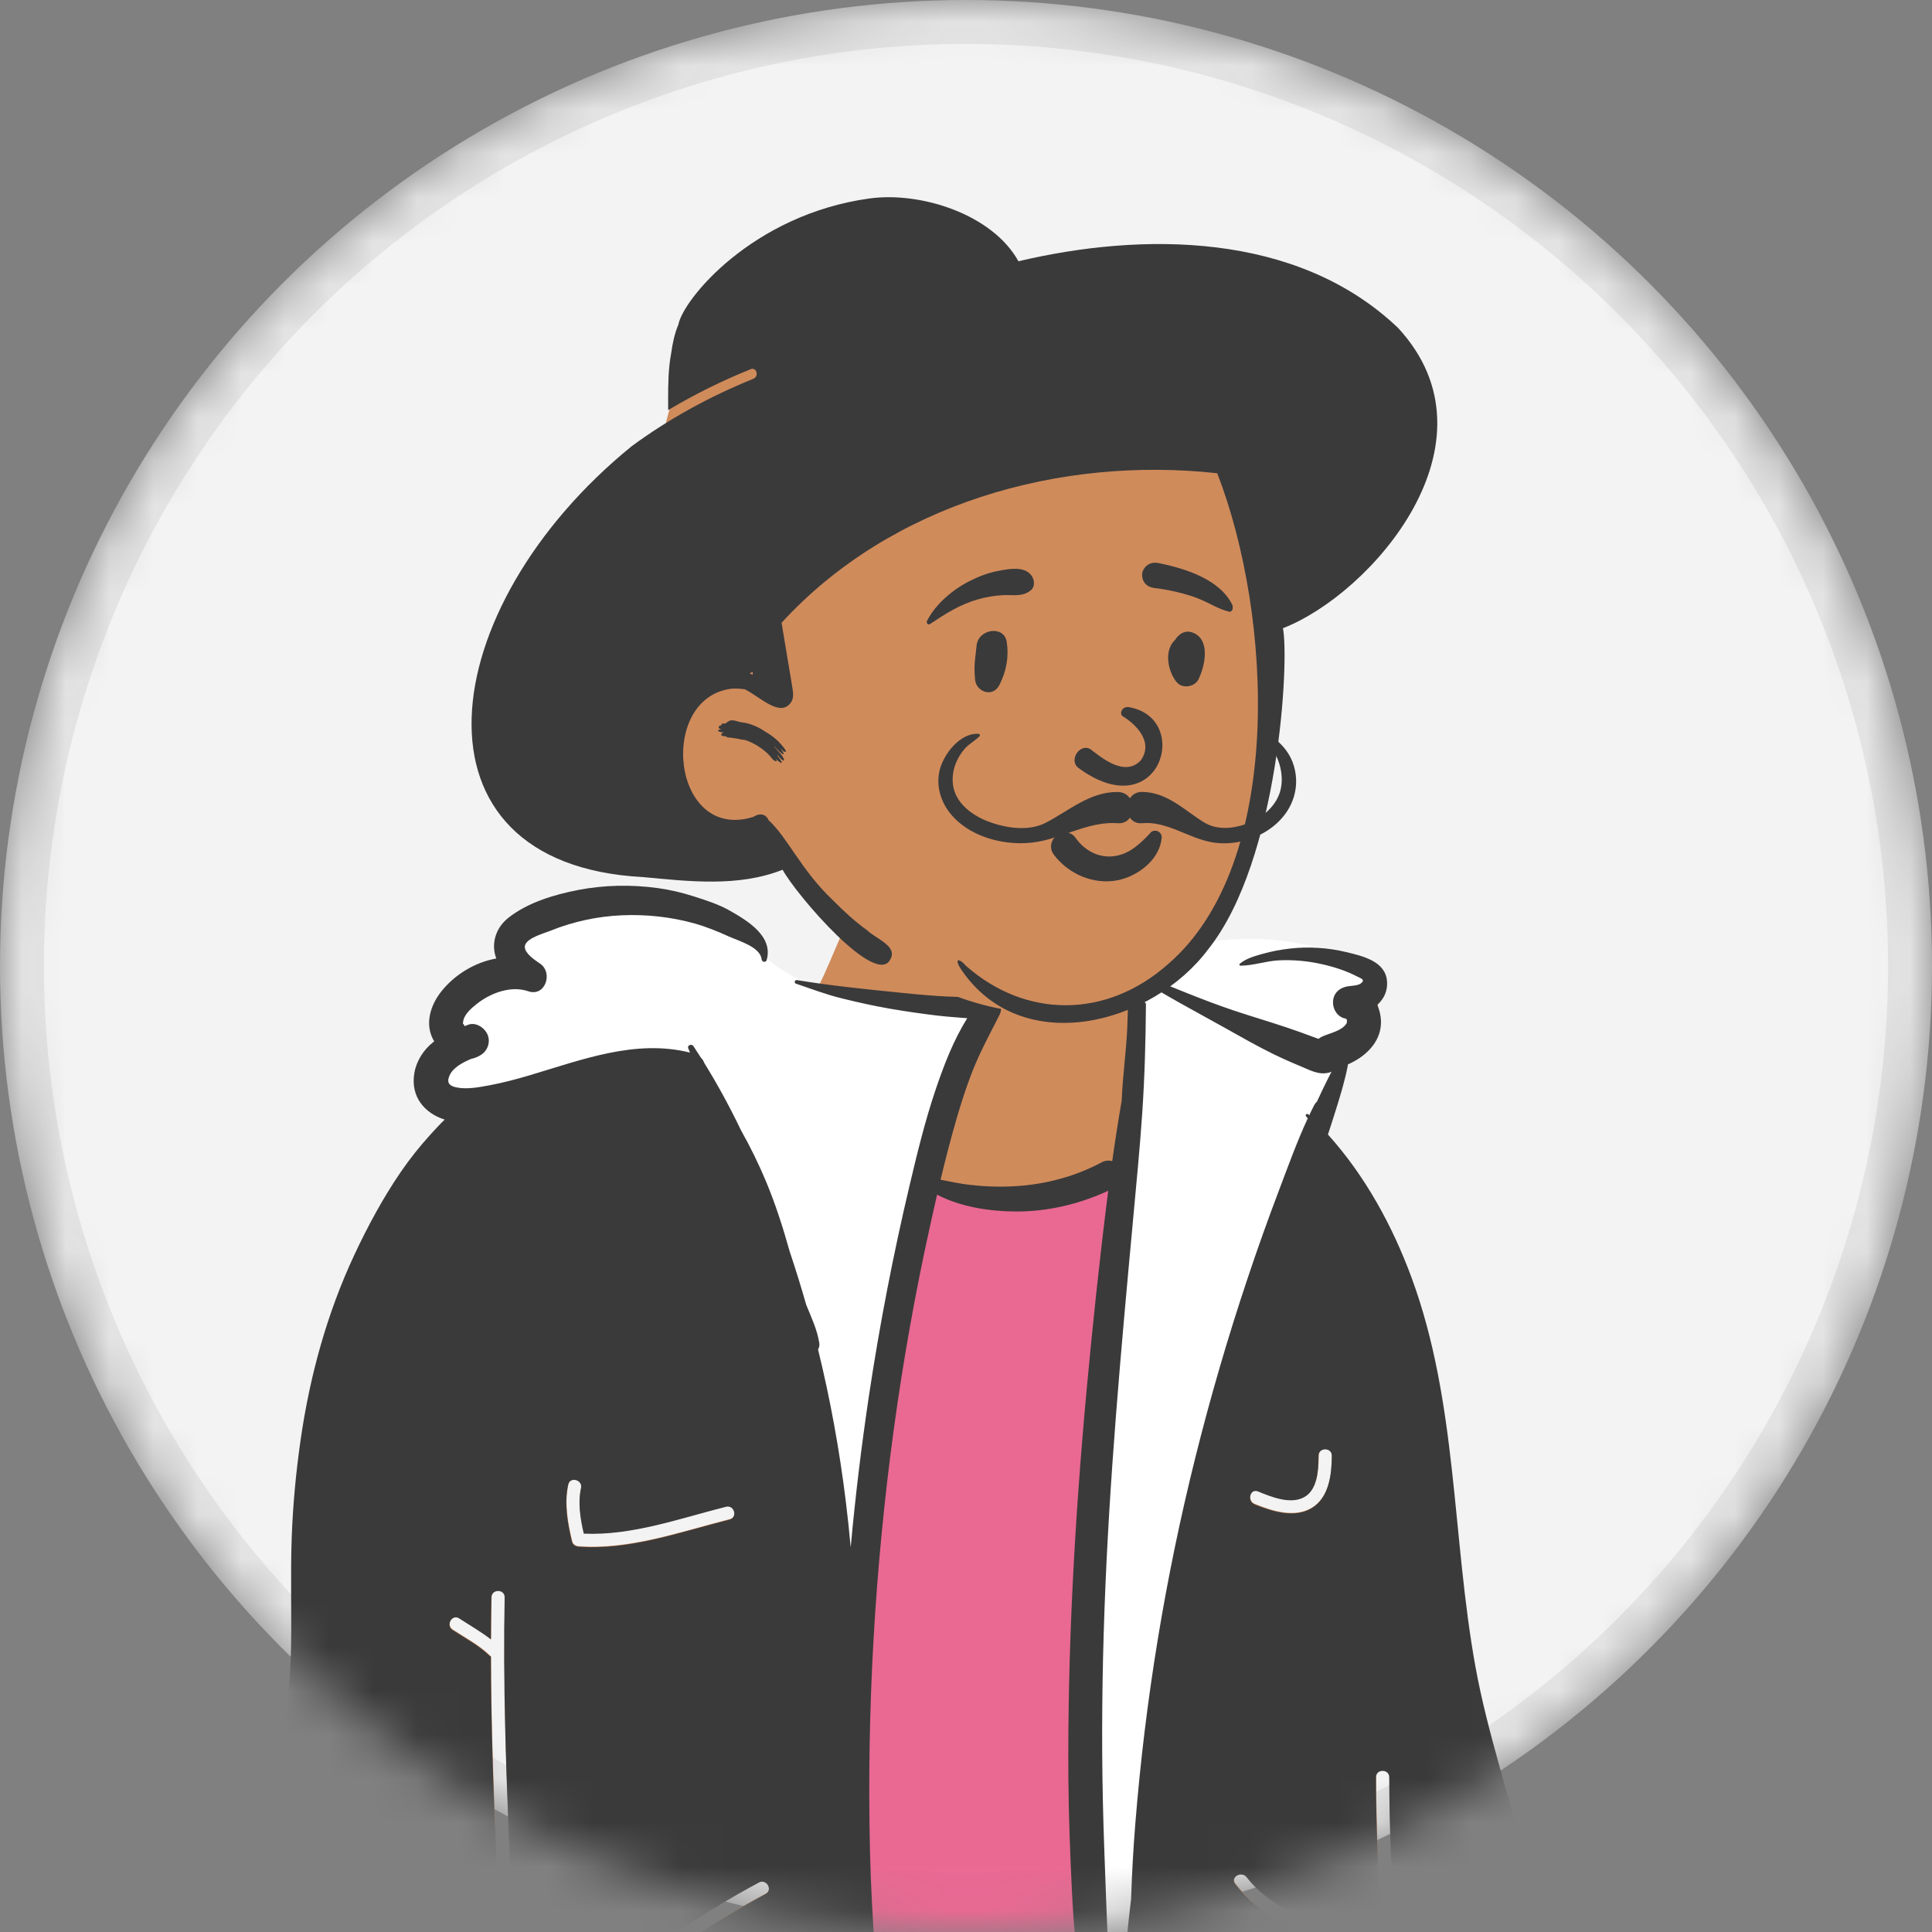
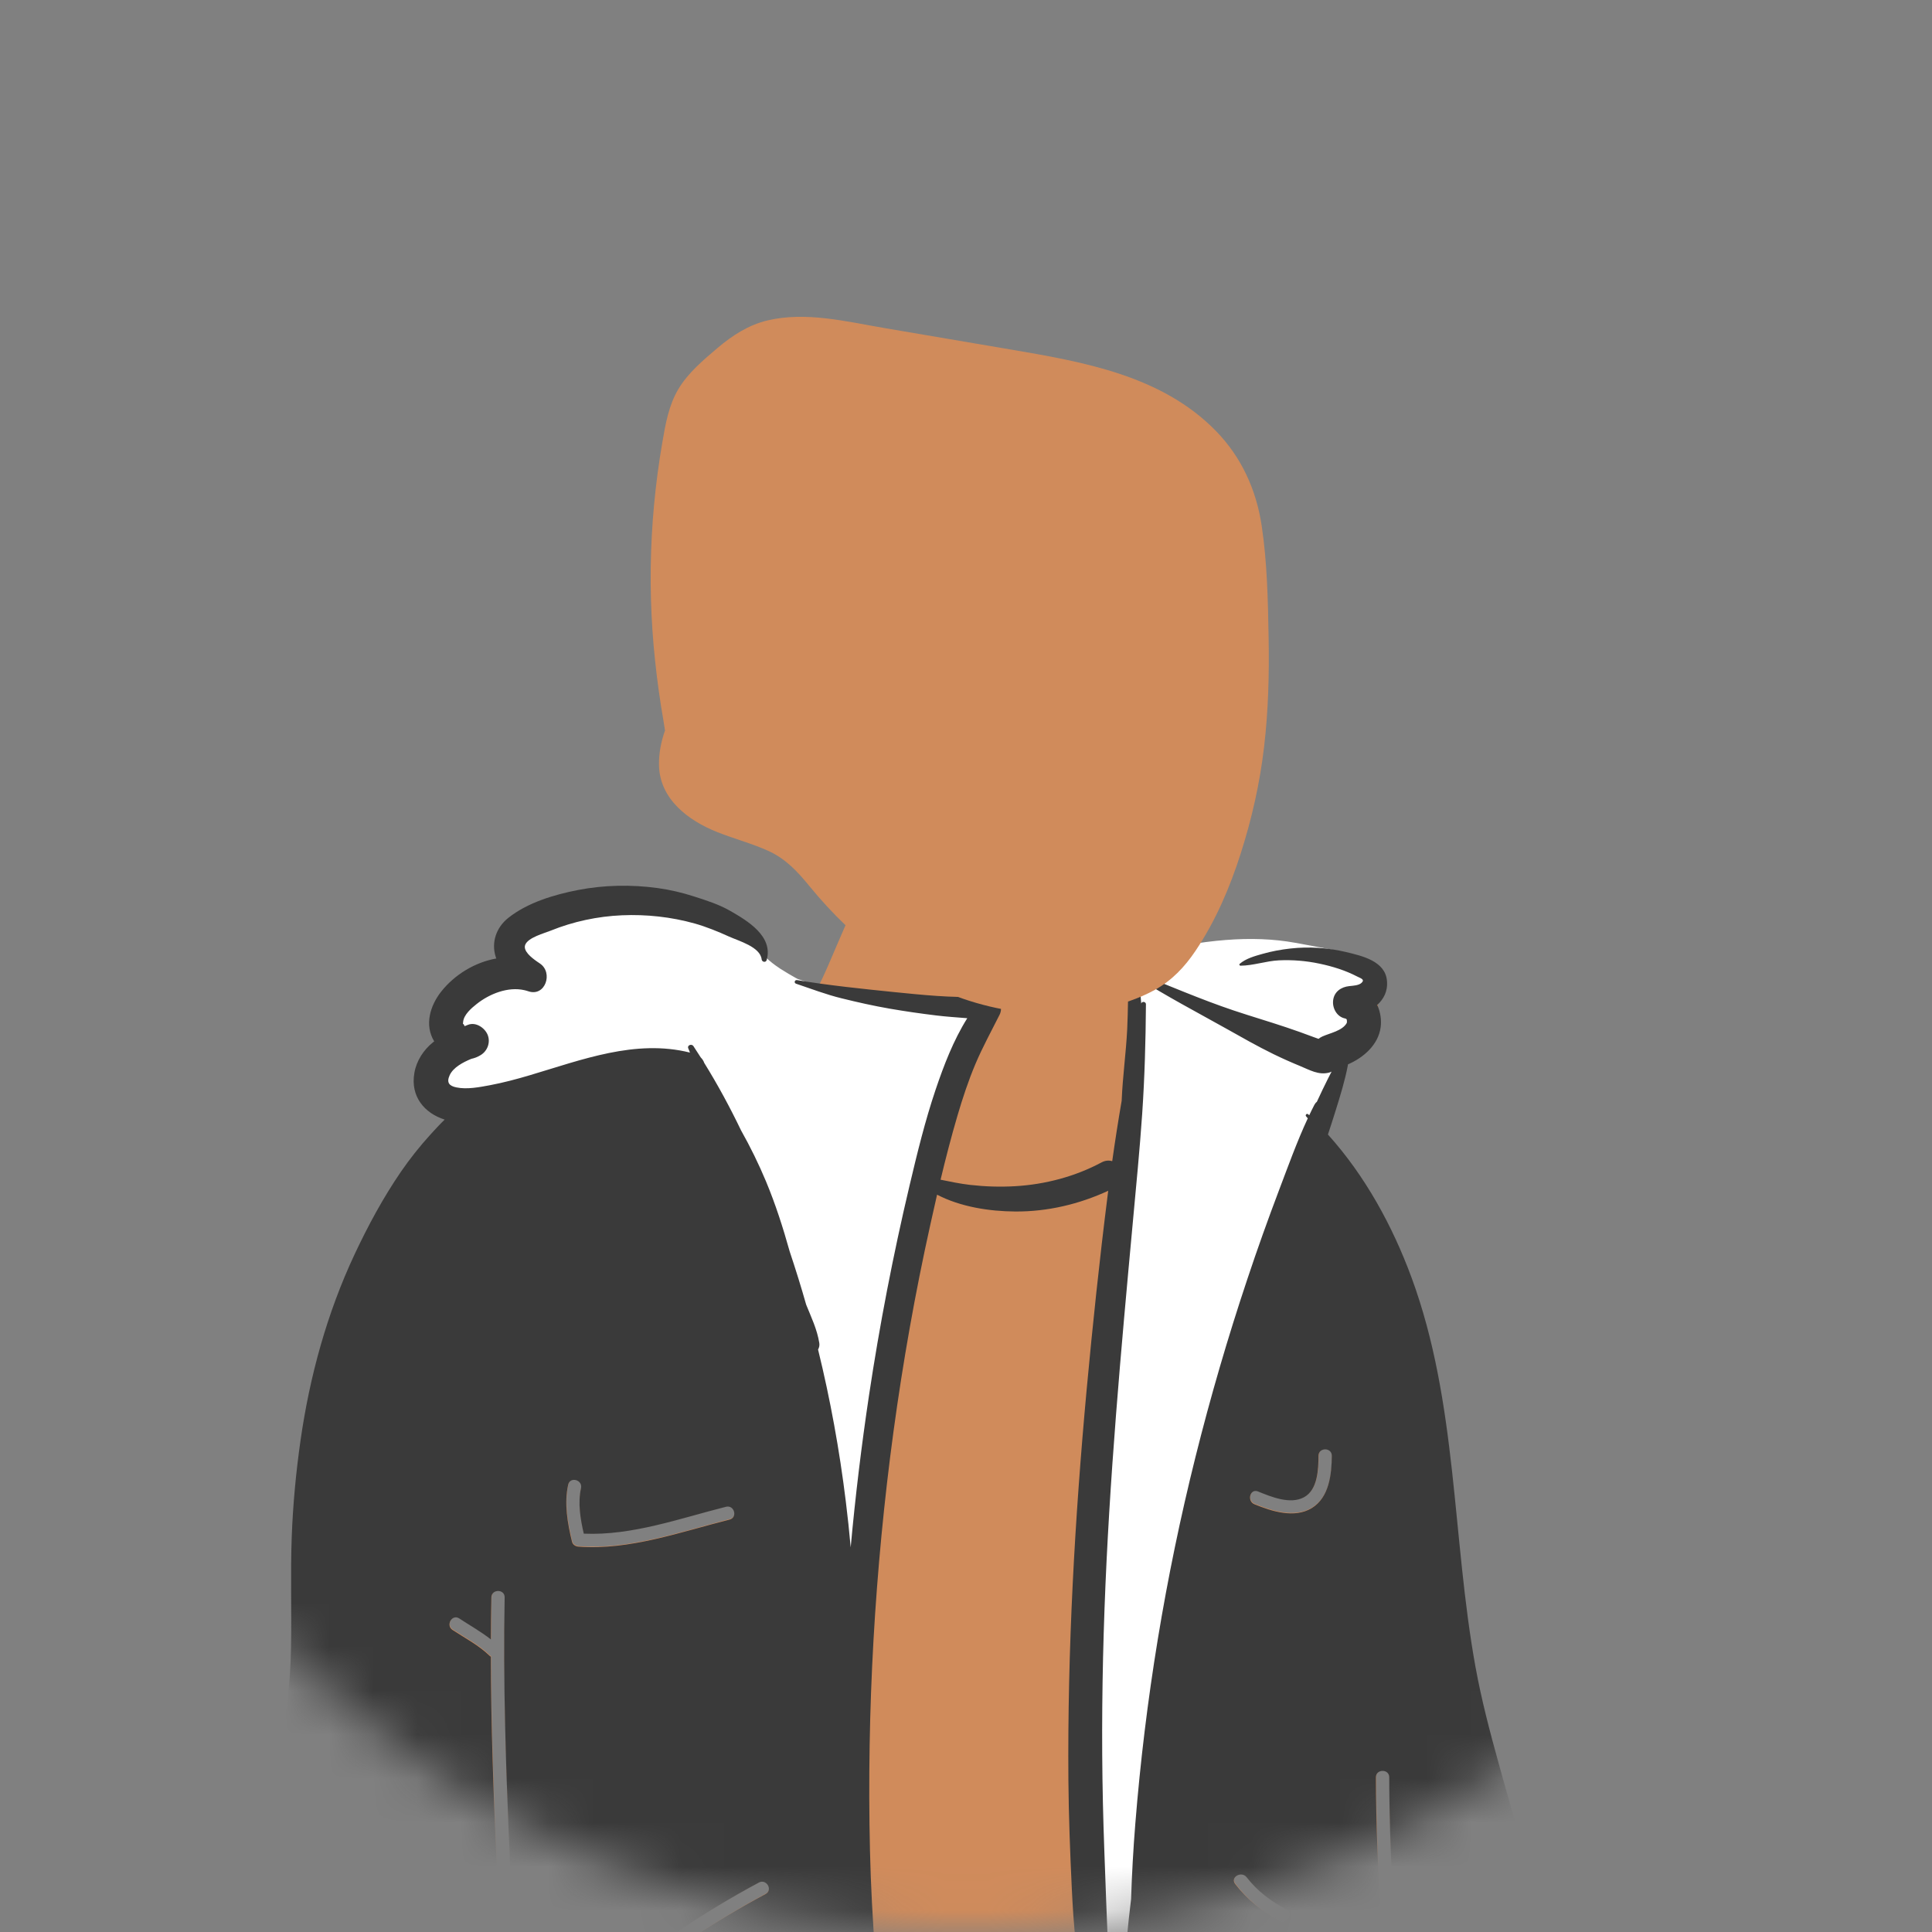
<svg xmlns="http://www.w3.org/2000/svg" width="44" height="44" viewBox="0 0 44 44" fill="none">
  <rect x="0" y="0" width="44" height="44" fill="#808080" stroke="none" />
  <mask id="mask0_2_1805" style="mask-type:alpha" maskUnits="userSpaceOnUse" x="0" y="0" width="44" height="44">
    <circle cx="22" cy="22" r="22" fill="#C4C4C4" />
  </mask>
  <g mask="url(#mask0_2_1805)">
-     <circle cx="22" cy="22" r="21.5" fill="#F3F3F3" stroke="#E3E3E3" />
-     <path fill-rule="evenodd" clip-rule="evenodd" d="M19.926 19.917C20.756 19.338 23.45 19.774 24.561 19.917C25.145 19.992 25.489 20.748 25.796 21.899C27.395 21.507 29.494 21.136 31.001 22.198C31.467 22.604 31.554 23.294 31.017 23.68C30.842 23.797 30.505 23.898 30.451 24C30.235 24.549 29.994 25.276 30.033 25.86C30.719 31.997 32.096 38.15 33.064 44.248L33.089 44.479C33.203 45.516 33.295 46.74 32.59 47.566C32.116 47.968 31.441 47.912 30.862 48.028C25.4 48.76 19.886 48.06 14.402 48.283C13.467 48.336 12.528 48.404 11.591 48.411L11.591 48.4C11.692 48.399 11.793 48.398 11.894 48.396C11.79 45.347 11.577 42.303 11.508 39.253C11.486 38.292 11.48 37.33 11.499 36.369C11.502 36.174 11.2 36.174 11.196 36.369C11.19 36.688 11.187 37.007 11.185 37.326C10.959 37.148 10.706 37.007 10.464 36.848C10.301 36.741 10.149 37.003 10.312 37.11C10.599 37.298 10.904 37.456 11.153 37.696C11.163 37.706 11.174 37.714 11.184 37.72C11.19 40.784 11.4 43.846 11.533 46.906C11.553 47.359 11.571 47.812 11.586 48.265L11.591 48.411C10.577 48.419 9.567 48.355 8.569 48.122C8.4 48.357 8.008 48.404 7.808 48.1C7.708 47.986 7.688 47.791 7.534 47.748C7.492 47.715 7.556 47.692 7.586 47.708C6.221 43.798 7.466 36.514 8.567 32.508C9.048 30.444 10.205 28.532 10.326 26.394C10.339 25.387 9.616 24.173 10.532 23.364C10.397 22.624 11.097 22.007 11.803 21.958C12.673 18.82 16.523 22.48 18.607 22.517C18.893 22.042 19.529 20.194 19.926 19.917ZM31.644 40.466C31.644 40.271 31.341 40.271 31.342 40.466C31.344 42.537 31.522 45.017 31.778 47.071C31.802 47.262 32.105 47.264 32.081 47.071C31.825 45.017 31.646 42.537 31.644 40.466ZM17.441 43.124C17.613 43.032 17.46 42.771 17.288 42.863C16.026 43.539 14.847 44.346 13.713 45.217C13.56 45.334 13.711 45.597 13.866 45.478C15 44.607 16.179 43.8 17.441 43.124ZM28.393 42.738C28.273 42.595 28.018 42.743 28.136 42.896C28.41 43.251 28.75 43.53 29.149 43.735C29.32 43.822 29.472 43.568 29.308 43.477L29.302 43.473C28.961 43.299 28.654 43.068 28.416 42.767L28.393 42.738ZM13.238 33.881C13.28 33.691 12.988 33.61 12.945 33.801C12.856 34.201 12.921 34.626 13.014 35.023L13.02 35.049L13.033 35.102C13.049 35.17 13.113 35.208 13.179 35.213C14.293 35.295 15.394 34.917 16.462 34.638L16.541 34.617L16.62 34.597C16.809 34.55 16.729 34.258 16.54 34.305L16.455 34.327C15.429 34.591 14.371 34.964 13.3 34.917L13.289 34.868C13.218 34.554 13.169 34.219 13.232 33.906L13.238 33.881ZM30.336 33.144C30.338 32.949 30.035 32.949 30.034 33.144L30.033 33.182C30.029 33.489 30.004 33.925 29.703 34.088C29.435 34.233 29.08 34.124 28.796 34.013L28.738 33.99L28.655 33.956C28.475 33.883 28.397 34.175 28.575 34.248L28.619 34.266C29.005 34.42 29.501 34.567 29.881 34.334C30.253 34.107 30.325 33.624 30.335 33.219L30.336 33.188L30.336 33.144Z" fill="#D08B5B" />
+     <path fill-rule="evenodd" clip-rule="evenodd" d="M19.926 19.917C20.756 19.338 23.45 19.774 24.561 19.917C25.145 19.992 25.489 20.748 25.796 21.899C27.395 21.507 29.494 21.136 31.001 22.198C31.467 22.604 31.554 23.294 31.017 23.68C30.842 23.797 30.505 23.898 30.451 24C30.235 24.549 29.994 25.276 30.033 25.86C30.719 31.997 32.096 38.15 33.064 44.248L33.089 44.479C33.203 45.516 33.295 46.74 32.59 47.566C32.116 47.968 31.441 47.912 30.862 48.028C25.4 48.76 19.886 48.06 14.402 48.283C13.467 48.336 12.528 48.404 11.591 48.411L11.591 48.4C11.692 48.399 11.793 48.398 11.894 48.396C11.79 45.347 11.577 42.303 11.508 39.253C11.486 38.292 11.48 37.33 11.499 36.369C11.502 36.174 11.2 36.174 11.196 36.369C11.19 36.688 11.187 37.007 11.185 37.326C10.959 37.148 10.706 37.007 10.464 36.848C10.301 36.741 10.149 37.003 10.312 37.11C10.599 37.298 10.904 37.456 11.153 37.696C11.163 37.706 11.174 37.714 11.184 37.72C11.19 40.784 11.4 43.846 11.533 46.906C11.553 47.359 11.571 47.812 11.586 48.265L11.591 48.411C10.577 48.419 9.567 48.355 8.569 48.122C7.708 47.986 7.688 47.791 7.534 47.748C7.492 47.715 7.556 47.692 7.586 47.708C6.221 43.798 7.466 36.514 8.567 32.508C9.048 30.444 10.205 28.532 10.326 26.394C10.339 25.387 9.616 24.173 10.532 23.364C10.397 22.624 11.097 22.007 11.803 21.958C12.673 18.82 16.523 22.48 18.607 22.517C18.893 22.042 19.529 20.194 19.926 19.917ZM31.644 40.466C31.644 40.271 31.341 40.271 31.342 40.466C31.344 42.537 31.522 45.017 31.778 47.071C31.802 47.262 32.105 47.264 32.081 47.071C31.825 45.017 31.646 42.537 31.644 40.466ZM17.441 43.124C17.613 43.032 17.46 42.771 17.288 42.863C16.026 43.539 14.847 44.346 13.713 45.217C13.56 45.334 13.711 45.597 13.866 45.478C15 44.607 16.179 43.8 17.441 43.124ZM28.393 42.738C28.273 42.595 28.018 42.743 28.136 42.896C28.41 43.251 28.75 43.53 29.149 43.735C29.32 43.822 29.472 43.568 29.308 43.477L29.302 43.473C28.961 43.299 28.654 43.068 28.416 42.767L28.393 42.738ZM13.238 33.881C13.28 33.691 12.988 33.61 12.945 33.801C12.856 34.201 12.921 34.626 13.014 35.023L13.02 35.049L13.033 35.102C13.049 35.17 13.113 35.208 13.179 35.213C14.293 35.295 15.394 34.917 16.462 34.638L16.541 34.617L16.62 34.597C16.809 34.55 16.729 34.258 16.54 34.305L16.455 34.327C15.429 34.591 14.371 34.964 13.3 34.917L13.289 34.868C13.218 34.554 13.169 34.219 13.232 33.906L13.238 33.881ZM30.336 33.144C30.338 32.949 30.035 32.949 30.034 33.144L30.033 33.182C30.029 33.489 30.004 33.925 29.703 34.088C29.435 34.233 29.08 34.124 28.796 34.013L28.738 33.99L28.655 33.956C28.475 33.883 28.397 34.175 28.575 34.248L28.619 34.266C29.005 34.42 29.501 34.567 29.881 34.334C30.253 34.107 30.325 33.624 30.335 33.219L30.336 33.188L30.336 33.144Z" fill="#D08B5B" />
    <path fill-rule="evenodd" clip-rule="evenodd" d="M29.495 21.471L29.526 21.476L30.383 21.636L29.514 21.701C29.474 21.704 29.434 21.708 29.393 21.712C29.309 21.722 29.227 21.733 29.147 21.747L29.095 21.756L29.117 21.755C29.435 21.741 29.752 21.766 30.066 21.832C30.375 21.897 30.649 21.985 30.894 22.105L30.923 22.119L30.961 22.139L30.979 22.148L30.994 22.154C31.061 22.185 31.088 22.201 31.117 22.24C31.173 22.316 31.149 22.402 31.076 22.468C31.022 22.517 30.952 22.541 30.86 22.555C30.846 22.557 30.832 22.559 30.817 22.56L30.735 22.568C30.583 22.584 30.483 22.666 30.468 22.794C30.453 22.919 30.526 23.046 30.631 23.077L30.639 23.079L30.649 23.081C30.663 23.084 30.675 23.087 30.686 23.092L30.695 23.095L30.714 23.103L30.715 23.103L30.715 23.103L30.734 23.111L30.738 23.12L30.741 23.122C30.752 23.131 30.756 23.137 30.764 23.15L30.77 23.162L30.775 23.18L30.776 23.185L30.777 23.19L30.777 23.191L30.782 23.223L30.783 23.233L30.784 23.241L30.784 23.726L30.659 23.477L30.655 23.48C30.595 23.529 30.517 23.569 30.419 23.608L30.399 23.615L30.347 23.634L30.245 23.671L30.221 23.68L30.2 23.688C30.183 23.695 30.169 23.701 30.156 23.706C30.137 23.715 30.119 23.726 30.104 23.737L30.096 23.744L30.046 23.785L29.925 23.742C29.911 23.737 29.898 23.733 29.885 23.728L29.767 23.684L29.666 23.647C29.536 23.599 29.418 23.558 29.303 23.519L29.164 23.473L29.063 23.44C29.028 23.428 28.991 23.416 28.95 23.403L28.377 23.222L28.266 23.187C28.204 23.167 28.149 23.149 28.091 23.13L27.984 23.094L27.88 23.058C27.543 22.941 27.22 22.815 26.645 22.583L26.77 22.654L26.863 22.707C26.974 22.769 27.095 22.837 27.231 22.912L27.85 23.254L27.974 23.323L28.251 23.479L28.397 23.56C28.659 23.706 28.845 23.804 29.044 23.901C29.197 23.975 29.355 24.047 29.519 24.117L29.581 24.143L29.675 24.183L29.75 24.215L29.801 24.237L29.834 24.252C30.013 24.326 30.118 24.346 30.235 24.316L30.243 24.313L30.251 24.31L30.478 24.223L30.399 24.453C30.39 24.479 30.381 24.506 30.372 24.533L30.356 24.581L30.343 24.607C30.267 24.758 30.192 24.914 30.116 25.077L30.076 25.165L30.052 25.183C30.044 25.189 30.036 25.198 30.029 25.211C29.999 25.27 29.97 25.328 29.942 25.387L29.912 25.449L29.882 25.515C29.748 25.802 29.627 26.098 29.469 26.509L29.262 27.059L29.231 27.141C28.976 27.812 28.736 28.485 28.511 29.16C28.066 30.49 27.672 31.841 27.331 33.207C26.645 35.951 26.188 38.737 25.964 41.541C25.922 42.069 25.891 42.595 25.873 43.12L25.868 43.256L25.854 43.376C25.842 43.471 25.832 43.563 25.822 43.653L25.816 43.707C25.743 44.375 25.708 44.9 25.712 45.403C25.713 45.652 25.721 45.885 25.735 46.108L25.739 46.16L25.795 46.983L25.518 46.206C25.499 46.151 25.48 46.095 25.458 46.03L25.431 45.946L25.419 45.905C25.407 45.866 25.396 45.827 25.382 45.775L25.333 45.59L25.321 45.546C25.308 45.5 25.298 45.465 25.285 45.427L25.271 45.383L25.26 45.352C25.24 45.297 25.217 45.239 25.181 45.15L25.124 45.014L25.113 44.986V44.964L25.115 44.891C25.119 44.715 25.118 44.531 25.113 44.324L25.108 44.162L25.103 44.023C25.103 44.009 25.102 43.994 25.101 43.979L25.075 43.354L25.025 41.967L25.017 41.732C25.012 41.558 25.007 41.4 25.003 41.246L25 41.106L24.999 41.058C24.968 39.681 24.98 38.265 25.031 36.792L25.036 36.65L25.041 36.509C25.126 34.221 25.274 32.273 25.624 28.439L25.682 27.805L25.769 26.866L25.789 26.645C25.83 26.197 25.859 25.847 25.884 25.504L25.894 25.351C25.936 24.745 25.96 24.116 25.973 23.426L25.975 23.301L25.92 23.491L25.873 22.86C25.858 22.669 25.834 22.492 25.799 22.328L25.791 22.293L25.776 22.226L25.764 22.181C25.743 22.106 25.871 21.76 25.871 21.76L25.943 21.743L26.03 21.723C27.419 21.398 28.501 21.292 29.495 21.471ZM15.804 20.909L15.846 20.921L15.873 20.928C16.085 20.989 16.311 21.075 16.571 21.191L16.645 21.224C16.679 21.239 16.871 21.315 16.947 21.348L16.96 21.353C17.243 21.477 17.411 21.607 17.448 21.799L17.45 21.812C17.533 21.891 17.628 21.967 17.737 22.039L17.764 22.058L17.79 22.074C17.907 22.148 18.017 22.214 18.121 22.271L18.15 22.286L18.169 22.296L18.356 22.36L18.588 22.441L18.634 22.456C18.876 22.539 19.018 22.582 19.189 22.624L19.285 22.647C19.647 22.735 19.969 22.804 20.279 22.857C20.594 22.912 20.918 22.959 21.253 23.001L21.366 23.015C21.477 23.028 21.587 23.038 21.757 23.052L22.032 23.073L22.219 23.088L22.119 23.246C21.86 23.661 21.66 24.123 21.436 24.776L21.41 24.85C21.207 25.45 21.064 25.991 20.818 27.029C20.445 28.605 20.138 30.195 19.898 31.794C19.733 32.895 19.599 33.995 19.496 35.091L19.482 35.247L19.256 35.247C19.226 34.91 19.189 34.564 19.144 34.199C19.005 33.064 18.803 31.949 18.54 30.861L18.515 30.759L18.505 30.715L18.527 30.676C18.54 30.652 18.546 30.626 18.542 30.603C18.514 30.431 18.464 30.275 18.368 30.038L18.269 29.801L18.247 29.747L18.246 29.741C18.142 29.376 18.031 29.015 17.913 28.659L17.873 28.54L17.872 28.535C17.701 27.923 17.532 27.419 17.335 26.946C17.18 26.577 17.004 26.215 16.808 25.861L16.771 25.795L16.768 25.788C16.52 25.272 16.256 24.785 15.975 24.328L15.93 24.255L15.926 24.243C15.917 24.215 15.902 24.191 15.883 24.17L15.876 24.162L15.866 24.153L15.846 24.121L15.682 24.08C15.22 23.964 14.739 23.954 14.202 24.034L14.166 24.04L14.13 24.045C13.736 24.109 13.398 24.197 12.783 24.383L12.178 24.568L12.092 24.594L12.011 24.618C11.716 24.704 11.458 24.769 11.207 24.817L11.173 24.824L11.08 24.841L11.034 24.849C10.758 24.899 10.565 24.912 10.382 24.877L10.365 24.874L10.345 24.869L10.327 24.865C10.113 24.808 10.034 24.653 10.133 24.438C10.214 24.259 10.39 24.133 10.649 24.022L10.687 24.006L10.696 24.003L10.706 24C10.768 23.987 10.827 23.964 10.883 23.93C10.996 23.861 11.044 23.719 10.993 23.601C10.94 23.481 10.795 23.402 10.694 23.443L10.618 23.473L10.534 23.506L10.483 23.432C10.48 23.428 10.477 23.424 10.475 23.419L10.471 23.412L10.468 23.407L10.462 23.401L10.456 23.395C10.44 23.378 10.432 23.36 10.428 23.341C10.426 23.334 10.425 23.327 10.425 23.321L10.425 23.314C10.424 23.301 10.425 23.29 10.43 23.252C10.448 23.089 10.555 22.957 10.74 22.805L10.77 22.781L10.779 22.774C11.133 22.494 11.583 22.349 11.965 22.438C11.983 22.442 12.002 22.447 12.02 22.452L12.039 22.458L12.061 22.465C12.179 22.506 12.271 22.456 12.313 22.344C12.356 22.232 12.328 22.108 12.236 22.041L12.228 22.035L12.2 22.016L12.168 21.994L12.132 21.969L12.115 21.957L12.092 21.939C11.909 21.801 11.808 21.672 11.838 21.519L11.84 21.509L11.842 21.498L11.847 21.487L11.863 21.454L11.879 21.422L11.883 21.413L11.889 21.404C11.952 21.32 12.057 21.255 12.209 21.193L12.226 21.186C12.289 21.16 12.465 21.099 12.492 21.088L12.494 21.088C13.016 20.876 13.582 20.754 14.153 20.729C14.712 20.705 15.273 20.765 15.804 20.909Z" fill="white" />
-     <path d="M25.578 26.74L25.572 26.791L25.565 26.842C25.38 28.318 25.223 30.175 25.087 31.655C24.815 34.607 24.649 37.57 24.672 40.535C24.678 41.302 24.706 42.066 24.741 42.831L24.749 42.995C24.788 43.83 24.849 44.711 25.082 45.516C25.108 45.605 25.165 45.656 25.23 45.675C25.233 45.768 25.239 45.862 25.245 45.956L25.25 46.025C25.277 46.402 25.354 47.184 25.518 47.525C25.678 47.858 25.945 48.122 26.285 48.267C26.38 48.308 26.477 48.337 26.576 48.357C24.509 48.4 21.796 48.333 19.725 48.283C19.941 48.249 20.062 48.079 20.091 47.862C20.148 47.427 20.041 46.977 19.799 46.612C19.774 46.574 19.745 46.54 19.712 46.511L19.718 46.271C19.722 46.09 19.724 45.909 19.714 45.729C19.692 45.331 19.659 44.933 19.63 44.535C19.572 43.739 19.527 42.941 19.509 42.143C19.472 40.546 19.499 38.948 19.589 37.354C19.771 34.168 20.193 30.625 20.884 27.509C20.934 27.282 20.985 27.055 21.037 26.829C21.574 27.108 22.53 27.208 23.118 27.212C23.853 27.216 24.914 27.047 25.578 26.74Z" fill="#E96993" />
    <path fill-rule="evenodd" clip-rule="evenodd" d="M31.773 47.082C31.517 45.028 31.338 42.548 31.336 40.477C31.336 40.282 31.639 40.282 31.639 40.477C31.641 42.548 31.819 45.028 32.075 47.082C32.099 47.275 31.796 47.273 31.773 47.082M29.876 34.345C29.48 34.587 28.961 34.419 28.57 34.259C28.391 34.186 28.47 33.894 28.65 33.967C28.948 34.089 29.384 34.269 29.698 34.099C30.012 33.929 30.026 33.462 30.028 33.154C30.03 32.959 30.332 32.96 30.331 33.154C30.328 33.573 30.272 34.103 29.876 34.345M29.144 43.745C28.745 43.541 28.404 43.261 28.13 42.907C28.011 42.752 28.274 42.602 28.392 42.754C28.633 43.066 28.947 43.305 29.297 43.484C29.47 43.573 29.317 43.834 29.144 43.745M27.226 33.182C26.541 35.925 26.081 38.717 25.856 41.534C25.81 42.106 25.778 42.678 25.76 43.249C25.742 43.398 25.724 43.548 25.708 43.697C25.646 44.263 25.599 44.837 25.603 45.406C25.605 45.661 25.613 45.916 25.631 46.17C25.6 46.085 25.572 46 25.545 45.914C25.489 45.74 25.453 45.559 25.396 45.386C25.349 45.243 25.288 45.105 25.232 44.966V44.966C25.249 44.397 25.21 43.823 25.191 43.257C25.165 42.524 25.134 41.792 25.118 41.058C25.085 39.591 25.101 38.123 25.154 36.656C25.261 33.701 25.529 30.76 25.801 27.818C25.876 26.999 25.957 26.181 26.013 25.361C26.069 24.533 26.092 23.703 26.098 22.872C26.099 22.812 26.008 22.796 25.991 22.854C25.977 22.657 25.95 22.46 25.907 22.27C26.56 22.686 27.248 23.046 27.923 23.424C28.279 23.624 28.633 23.826 28.999 24.005C29.2 24.103 29.404 24.194 29.611 24.279C29.826 24.368 30.032 24.49 30.268 24.428C30.289 24.423 30.308 24.415 30.326 24.405C30.3 24.456 30.273 24.507 30.247 24.559C30.158 24.736 30.073 24.914 29.99 25.094C29.968 25.11 29.949 25.133 29.934 25.162C29.893 25.24 29.855 25.319 29.817 25.399C29.809 25.392 29.802 25.385 29.794 25.378C29.762 25.348 29.718 25.393 29.746 25.425C29.759 25.44 29.772 25.454 29.784 25.469C29.537 26 29.337 26.558 29.13 27.103C28.876 27.773 28.635 28.447 28.409 29.126C27.962 30.462 27.567 31.816 27.226 33.182M17.436 43.135C16.174 43.811 14.995 44.618 13.86 45.489C13.706 45.608 13.555 45.345 13.707 45.228C14.842 44.357 16.021 43.55 17.283 42.874C17.455 42.782 17.608 43.043 17.436 43.135M13.174 35.224C13.108 35.219 13.044 35.181 13.027 35.112C12.925 34.694 12.845 34.238 12.94 33.812C12.983 33.621 13.274 33.702 13.232 33.892C13.157 34.228 13.217 34.592 13.295 34.928C14.395 34.976 15.481 34.581 16.534 34.316C16.724 34.268 16.804 34.56 16.615 34.608C15.498 34.889 14.342 35.31 13.174 35.224M35.086 46.383C35.087 46.381 35.088 46.378 35.089 46.375C35.154 46.179 35.155 45.951 35.163 45.746C35.175 45.38 35.162 45.014 35.129 44.65C35.059 43.883 34.909 43.128 34.73 42.38C34.376 40.899 33.874 39.457 33.602 37.956C33.068 35.008 33.195 31.939 32.147 29.096C31.711 27.914 31.089 26.777 30.243 25.838C30.305 25.651 30.365 25.463 30.424 25.274C30.526 24.946 30.631 24.607 30.695 24.268C30.696 24.259 30.698 24.25 30.699 24.24C31.059 24.085 31.386 23.793 31.442 23.404C31.467 23.236 31.439 23.05 31.366 22.887C31.514 22.75 31.61 22.573 31.587 22.334C31.545 21.886 31.02 21.77 30.655 21.682C30.241 21.583 29.81 21.555 29.386 21.602C29.172 21.626 28.96 21.665 28.753 21.724C28.573 21.775 28.377 21.828 28.233 21.951C28.216 21.965 28.23 21.993 28.25 21.993C28.542 21.992 28.833 21.885 29.128 21.871C29.437 21.857 29.745 21.882 30.048 21.946C30.344 22.008 30.639 22.099 30.908 22.239C30.984 22.279 31.095 22.305 31.006 22.386C30.941 22.444 30.813 22.449 30.729 22.458C30.544 22.477 30.384 22.585 30.361 22.783C30.34 22.957 30.444 23.155 30.629 23.194C30.64 23.197 30.649 23.199 30.657 23.203C30.662 23.212 30.67 23.22 30.669 23.207C30.669 23.207 30.669 23.207 30.669 23.207C30.674 23.235 30.675 23.246 30.675 23.248C30.674 23.245 30.672 23.236 30.671 23.228C30.672 23.235 30.674 23.246 30.677 23.262C30.673 23.244 30.677 23.288 30.673 23.295C30.575 23.477 30.284 23.528 30.114 23.606C30.081 23.621 30.053 23.639 30.029 23.659C29.988 23.645 29.948 23.631 29.906 23.615C29.703 23.539 29.5 23.465 29.294 23.397C28.897 23.264 28.494 23.146 28.097 23.013C27.345 22.761 26.617 22.442 25.878 22.154C25.855 22.067 25.828 21.982 25.796 21.899C25.789 21.882 25.758 21.876 25.755 21.899C25.743 21.973 25.734 22.046 25.727 22.12C25.724 22.127 25.723 22.135 25.724 22.142C25.682 22.573 25.693 23.015 25.671 23.446C25.644 23.983 25.568 24.517 25.546 25.054V25.064C25.467 25.523 25.395 25.983 25.33 26.445C25.257 26.423 25.173 26.427 25.087 26.473C24.483 26.796 23.803 26.975 23.119 27.015C22.774 27.035 22.433 27.024 22.091 26.985C21.865 26.959 21.644 26.912 21.421 26.867C21.538 26.377 21.664 25.89 21.806 25.407C21.923 25.01 22.053 24.615 22.214 24.233C22.377 23.848 22.579 23.48 22.767 23.106C22.853 22.933 22.751 22.668 22.526 22.686C22.459 22.692 22.393 22.696 22.326 22.699C21.674 22.73 20.996 22.657 20.352 22.593C19.62 22.518 18.878 22.442 18.152 22.321C18.098 22.312 18.076 22.385 18.129 22.403C18.474 22.519 18.814 22.65 19.167 22.736C19.53 22.826 19.896 22.908 20.265 22.972C20.618 23.033 20.973 23.084 21.328 23.127C21.56 23.155 21.795 23.17 22.029 23.189C21.714 23.691 21.497 24.258 21.308 24.816C21.066 25.532 20.887 26.27 20.713 27.006C20.34 28.583 20.032 30.176 19.791 31.779C19.619 32.929 19.479 34.083 19.374 35.239C19.343 34.888 19.305 34.538 19.262 34.188C19.119 33.026 18.91 31.872 18.631 30.735C18.656 30.691 18.668 30.638 18.659 30.587C18.609 30.274 18.477 30.003 18.36 29.713C18.245 29.308 18.12 28.906 17.986 28.506C17.834 27.963 17.663 27.427 17.445 26.905C17.278 26.506 17.088 26.118 16.876 25.742C16.623 25.215 16.344 24.7 16.039 24.208C16.023 24.162 15.997 24.12 15.96 24.084C15.905 23.996 15.848 23.909 15.791 23.823C15.754 23.767 15.646 23.802 15.674 23.873C15.688 23.906 15.701 23.939 15.714 23.972C14.47 23.661 13.25 24.137 12.065 24.488C11.766 24.577 11.464 24.657 11.158 24.715C10.916 24.76 10.636 24.815 10.395 24.765C10.234 24.732 10.163 24.659 10.241 24.487C10.322 24.31 10.543 24.193 10.735 24.114C10.808 24.099 10.879 24.071 10.947 24.029C11.107 23.932 11.177 23.73 11.102 23.558C11.033 23.403 10.833 23.269 10.657 23.34C10.631 23.35 10.606 23.36 10.581 23.37C10.579 23.366 10.576 23.361 10.573 23.353C10.548 23.284 10.537 23.367 10.548 23.268C10.566 23.106 10.737 22.959 10.855 22.866C11.146 22.635 11.568 22.464 11.945 22.551C11.973 22.558 12.002 22.565 12.03 22.575C12.418 22.71 12.606 22.151 12.296 21.943C12.277 21.93 12.254 21.915 12.227 21.896C12.098 21.806 11.91 21.655 11.961 21.519C12.025 21.35 12.4 21.253 12.542 21.195C13.055 20.987 13.61 20.869 14.163 20.845C14.72 20.821 15.284 20.882 15.821 21.032C16.084 21.106 16.355 21.217 16.604 21.33C16.828 21.431 17.314 21.565 17.346 21.848C17.352 21.91 17.441 21.931 17.461 21.863C17.613 21.32 17.021 20.969 16.631 20.745C16.374 20.597 16.084 20.505 15.802 20.415C15.533 20.328 15.258 20.264 14.977 20.225C14.374 20.143 13.764 20.154 13.165 20.269C12.621 20.375 12.015 20.555 11.575 20.905C11.304 21.12 11.182 21.462 11.291 21.796C11.294 21.807 11.298 21.818 11.302 21.829C10.816 21.916 10.355 22.195 10.048 22.583C9.795 22.902 9.662 23.346 9.889 23.717C9.879 23.724 9.87 23.731 9.861 23.738C9.645 23.911 9.484 24.161 9.437 24.435C9.343 24.976 9.67 25.353 10.127 25.498C10.014 25.608 9.905 25.726 9.799 25.843C9.56 26.106 9.333 26.392 9.132 26.684C8.726 27.276 8.378 27.921 8.074 28.57C7.449 29.903 7.055 31.338 6.846 32.793C6.741 33.526 6.671 34.263 6.644 35.004C6.613 35.847 6.644 36.691 6.628 37.535C6.612 38.346 6.522 39.138 6.341 39.929C6.167 40.685 5.936 41.426 5.726 42.173C5.489 43.013 5.229 43.85 5.104 44.717C5.041 45.158 4.996 45.6 5.031 46.047C5.066 46.501 5.231 46.889 5.383 47.312C5.422 47.42 5.54 47.463 5.634 47.44C5.655 47.643 5.732 47.84 5.846 48.011C6.088 48.374 6.46 48.605 6.887 48.689C7.367 48.783 7.863 48.761 8.35 48.743C8.878 48.724 9.406 48.707 9.934 48.685C10.487 48.663 11.04 48.639 11.592 48.616C11.574 48.049 11.552 47.483 11.528 46.917C11.395 43.857 11.185 40.795 11.179 37.731C11.168 37.724 11.158 37.717 11.148 37.707C10.899 37.467 10.593 37.309 10.306 37.121C10.144 37.014 10.296 36.752 10.459 36.859C10.701 37.018 10.953 37.159 11.18 37.337C11.181 37.018 11.184 36.699 11.191 36.38C11.194 36.185 11.497 36.185 11.493 36.38C11.474 37.341 11.481 38.303 11.503 39.264C11.573 42.379 11.794 45.489 11.895 48.603C13.379 48.539 14.863 48.475 16.347 48.421C17.554 48.377 18.761 48.334 19.968 48.29C20.221 48.281 20.364 48.1 20.395 47.863C20.452 47.428 20.345 46.978 20.103 46.612C20.078 46.575 20.049 46.541 20.016 46.512C20.022 46.252 20.032 45.99 20.017 45.73C19.996 45.332 19.963 44.934 19.934 44.536C19.876 43.74 19.831 42.942 19.813 42.144C19.776 40.547 19.803 38.949 19.893 37.355C20.075 34.169 20.497 31.004 21.188 27.889C21.238 27.662 21.289 27.435 21.341 27.208C21.878 27.487 22.532 27.587 23.119 27.591C23.855 27.596 24.574 27.426 25.239 27.119C25.234 27.153 25.23 27.187 25.226 27.222C25.04 28.697 24.884 30.176 24.747 31.656C24.476 34.608 24.309 37.571 24.332 40.536C24.339 41.357 24.37 42.176 24.409 42.996C24.449 43.831 24.51 44.712 24.742 45.517C24.768 45.606 24.825 45.657 24.891 45.675C24.894 45.793 24.902 45.91 24.91 46.026C24.937 46.403 25.014 47.185 25.178 47.526C25.338 47.859 25.605 48.123 25.945 48.268C26.378 48.452 26.845 48.4 27.302 48.37C29.287 48.241 31.27 48.067 33.254 47.915C33.53 47.894 33.807 47.873 34.083 47.852C34.328 47.833 34.582 47.816 34.8 47.689C35.048 47.544 35.242 46.832 35.156 46.538C35.141 46.484 35.117 46.431 35.086 46.383" fill="#3A3A3A" />
    <path fill-rule="evenodd" clip-rule="evenodd" d="M28.892 14.525C28.877 13.677 28.86 12.812 28.734 11.973C28.611 11.153 28.273 10.411 27.692 9.815C26.457 8.549 24.667 8.24 23 7.957L20.152 7.473C19.283 7.325 18.355 7.089 17.477 7.298C17.045 7.401 16.677 7.641 16.341 7.925C16.018 8.199 15.67 8.492 15.45 8.86C15.23 9.229 15.155 9.66 15.084 10.077C15.003 10.546 14.94 11.02 14.896 11.495C14.807 12.446 14.795 13.404 14.859 14.357C14.891 14.82 14.94 15.281 15.004 15.74C15.036 15.967 15.071 16.194 15.111 16.42C15.123 16.487 15.132 16.561 15.145 16.636C15.055 16.892 15.004 17.157 15.008 17.421C15.02 18.198 15.675 18.688 16.336 18.951C16.719 19.103 17.119 19.207 17.495 19.377C17.891 19.556 18.161 19.846 18.431 20.177C18.948 20.809 19.53 21.377 20.195 21.85C21.606 22.854 23.392 23.329 25.103 22.969C25.514 22.882 25.928 22.748 26.297 22.546C26.687 22.332 26.98 22.022 27.226 21.656C27.683 20.977 28.01 20.212 28.258 19.433C28.511 18.639 28.691 17.843 28.788 17.015C28.886 16.189 28.907 15.355 28.892 14.525V14.525Z" fill="#D08B5B" />
-     <path fill-rule="evenodd" clip-rule="evenodd" d="M19.801 4.52C20.98 4.358 22.607 4.886 23.194 5.95C25.997 5.288 29.532 5.266 31.842 7.47C34.253 10.084 31.225 13.53 29.218 14.307C29.364 15.018 29.136 19.577 27.523 21.61C26.243 23.333 23.263 24.128 21.884 22.07L21.873 22.053C21.725 21.815 21.852 21.823 22.004 22C23.354 23.189 25.191 23.21 26.606 21.954C29.258 19.66 28.984 14.033 27.722 10.778C24.129 10.383 20.282 11.474 17.8 14.183L17.968 15.195C17.996 15.368 18.029 15.54 18.054 15.713C18.069 15.824 18.071 15.934 17.994 16.024C17.741 16.32 17.315 15.875 16.963 15.698C16.86 15.683 16.756 15.678 16.654 15.685C14.967 15.902 15.3 19.18 17.154 18.605C17.309 18.508 17.443 18.538 17.504 18.679C17.946 19.084 18.237 19.808 18.971 20.504C19.23 20.765 19.466 20.984 19.757 21.193C19.928 21.367 20.445 21.543 20.281 21.84C19.972 22.515 18.146 20.395 17.823 19.808C16.812 20.208 15.691 20.072 14.643 19.975C9.115 19.687 9.853 13.849 14.384 10.164C15.237 9.535 16.179 9.022 17.157 8.627C17.291 8.573 17.232 8.353 17.097 8.408C16.449 8.669 15.818 8.98 15.217 9.34L15.216 9.125C15.215 8.762 15.221 8.385 15.284 8.054C15.315 7.824 15.368 7.579 15.449 7.395C15.55 6.83 17.125 4.889 19.801 4.52ZM16.58 16.437C16.666 16.356 16.825 16.453 16.901 16.451C17.096 16.477 17.28 16.559 17.424 16.661C17.519 16.714 17.586 16.764 17.642 16.81L17.643 16.81C17.643 16.81 17.642 16.81 17.642 16.81L17.647 16.814C17.728 16.872 18.025 17.197 17.837 17.109C17.823 17.091 17.809 17.074 17.794 17.056C17.793 17.059 17.791 17.061 17.788 17.063L17.799 17.079C17.958 17.319 17.683 17.066 17.641 16.999C17.639 17 17.636 17.002 17.634 17.003L17.689 17.07C17.697 17.08 17.703 17.087 17.708 17.094L17.72 17.105C17.904 17.286 17.91 17.45 17.696 17.181C17.704 17.194 17.711 17.207 17.712 17.219L17.724 17.235C17.892 17.452 17.756 17.375 17.672 17.283L17.665 17.275L17.667 17.277C17.744 17.397 17.59 17.313 17.563 17.248L17.562 17.246C17.532 17.221 17.514 17.194 17.508 17.187L17.506 17.186C17.362 17.038 17.152 16.912 16.974 16.855C16.949 16.85 16.923 16.846 16.896 16.844C16.789 16.82 16.681 16.803 16.572 16.794C16.558 16.793 16.545 16.783 16.535 16.77C16.369 16.765 16.42 16.697 16.489 16.684L16.49 16.684L16.477 16.683C16.37 16.672 16.298 16.634 16.405 16.611L16.419 16.608C16.417 16.606 16.416 16.603 16.414 16.601C16.323 16.59 16.382 16.501 16.433 16.523C16.412 16.452 16.51 16.487 16.522 16.477C16.532 16.467 16.543 16.457 16.55 16.457C16.579 16.436 16.565 16.438 16.58 16.437ZM17.142 15.3L17.121 15.312C17.104 15.322 17.086 15.329 17.068 15.333C17.093 15.344 17.118 15.356 17.143 15.368C17.142 15.353 17.142 15.338 17.142 15.322L17.142 15.3Z" fill="#3A3A3A" />
-     <path fill-rule="evenodd" clip-rule="evenodd" d="M24.648 19.963C24.394 19.859 24.166 19.686 24.001 19.465C23.943 19.388 23.928 19.307 23.94 19.233C23.954 19.149 24.003 19.073 24.07 19.023C24.138 18.972 24.223 18.947 24.304 18.959C24.375 18.971 24.446 19.009 24.502 19.09L24.514 19.106C24.612 19.24 24.741 19.349 24.887 19.42C25.029 19.488 25.187 19.519 25.35 19.501C25.661 19.466 25.876 19.297 26.104 19.069C26.132 19.04 26.16 19.01 26.189 18.98C26.207 18.953 26.232 18.935 26.259 18.926C26.29 18.916 26.325 18.916 26.357 18.927C26.387 18.938 26.415 18.958 26.433 18.985C26.451 19.011 26.461 19.043 26.457 19.079C26.436 19.316 26.313 19.527 26.137 19.693C25.941 19.878 25.682 20.005 25.438 20.05C25.17 20.099 24.896 20.064 24.648 19.963V19.963ZM25.565 16.309C25.851 16.483 26.287 16.888 25.979 17.319C25.617 17.698 25.096 17.263 24.839 17.066C24.601 16.913 24.333 17.306 24.554 17.484C26.41 18.857 27.163 16.355 25.71 16.105C25.55 16.078 25.49 16.256 25.565 16.309ZM22.24 14.712C22.271 14.32 22.868 14.231 22.928 14.619C22.981 14.966 22.918 15.285 22.762 15.598C22.612 15.897 22.236 15.757 22.208 15.485C22.17 15.121 22.22 14.956 22.24 14.712ZM26.784 14.539C26.868 14.43 26.988 14.355 27.132 14.397C27.582 14.529 27.449 15.167 27.291 15.478C27.205 15.646 26.928 15.689 26.802 15.541C26.598 15.298 26.5 14.815 26.76 14.576C26.767 14.563 26.775 14.551 26.784 14.539ZM22.756 12.998L22.826 12.985C23.046 12.947 23.32 12.911 23.475 13.087C23.558 13.181 23.586 13.355 23.475 13.445C23.28 13.602 23.065 13.541 22.831 13.555C22.638 13.566 22.453 13.598 22.268 13.651C21.861 13.767 21.529 13.979 21.181 14.212C21.136 14.243 21.089 14.184 21.111 14.142C21.312 13.749 21.701 13.426 22.09 13.229C22.298 13.125 22.526 13.037 22.756 12.998ZM26.374 12.822L26.429 12.833C27.021 12.956 27.79 13.203 28.07 13.784C28.081 13.867 28.069 13.884 28.06 13.896L28.057 13.9C28.049 13.909 28.044 13.923 28.008 13.934C27.998 13.932 27.988 13.929 27.978 13.927C27.849 13.893 27.748 13.847 27.649 13.799L27.543 13.746C27.419 13.685 27.294 13.627 27.162 13.584C26.879 13.492 26.589 13.427 26.294 13.392C26.23 13.385 26.168 13.363 26.119 13.326C26.073 13.291 26.038 13.242 26.022 13.178C26.001 13.094 26.007 13.031 26.052 12.956C26.086 12.899 26.134 12.86 26.19 12.837C26.246 12.814 26.31 12.809 26.374 12.822Z" fill="#3A3A3A" />
-     <path fill-rule="evenodd" clip-rule="evenodd" d="M29.292 17.09C29.166 16.922 28.941 16.701 28.713 16.713C28.684 16.714 28.673 16.746 28.69 16.767C28.765 16.858 28.867 16.923 28.942 17.016C29.03 17.126 29.094 17.259 29.135 17.393C29.196 17.588 29.212 17.809 29.159 18.007C29.064 18.356 28.764 18.612 28.437 18.743C28.113 18.873 27.724 18.917 27.418 18.727C26.966 18.447 26.583 18.044 26.015 18.035C25.882 18.034 25.789 18.095 25.733 18.181C25.677 18.098 25.585 18.038 25.455 18.037C24.819 18.03 24.343 18.468 23.809 18.741C23.448 18.925 22.981 18.868 22.608 18.746C22.257 18.631 21.876 18.4 21.743 18.036C21.67 17.834 21.686 17.599 21.761 17.401C21.811 17.27 21.887 17.144 21.981 17.041C22.079 16.935 22.208 16.868 22.308 16.767C22.329 16.747 22.312 16.715 22.285 16.713C21.86 16.684 21.475 17.192 21.395 17.561C21.316 17.924 21.434 18.286 21.673 18.563C22.159 19.126 23.058 19.311 23.758 19.146C24.325 19.012 24.863 18.704 25.455 18.748C25.585 18.758 25.678 18.703 25.734 18.622C25.791 18.706 25.884 18.761 26.015 18.748C26.567 18.695 27.06 19.086 27.596 19.181C28.023 19.257 28.483 19.155 28.849 18.925C29.231 18.685 29.5 18.3 29.518 17.84C29.528 17.576 29.45 17.303 29.292 17.09" fill="#3A3A3A" />
  </g>
</svg>